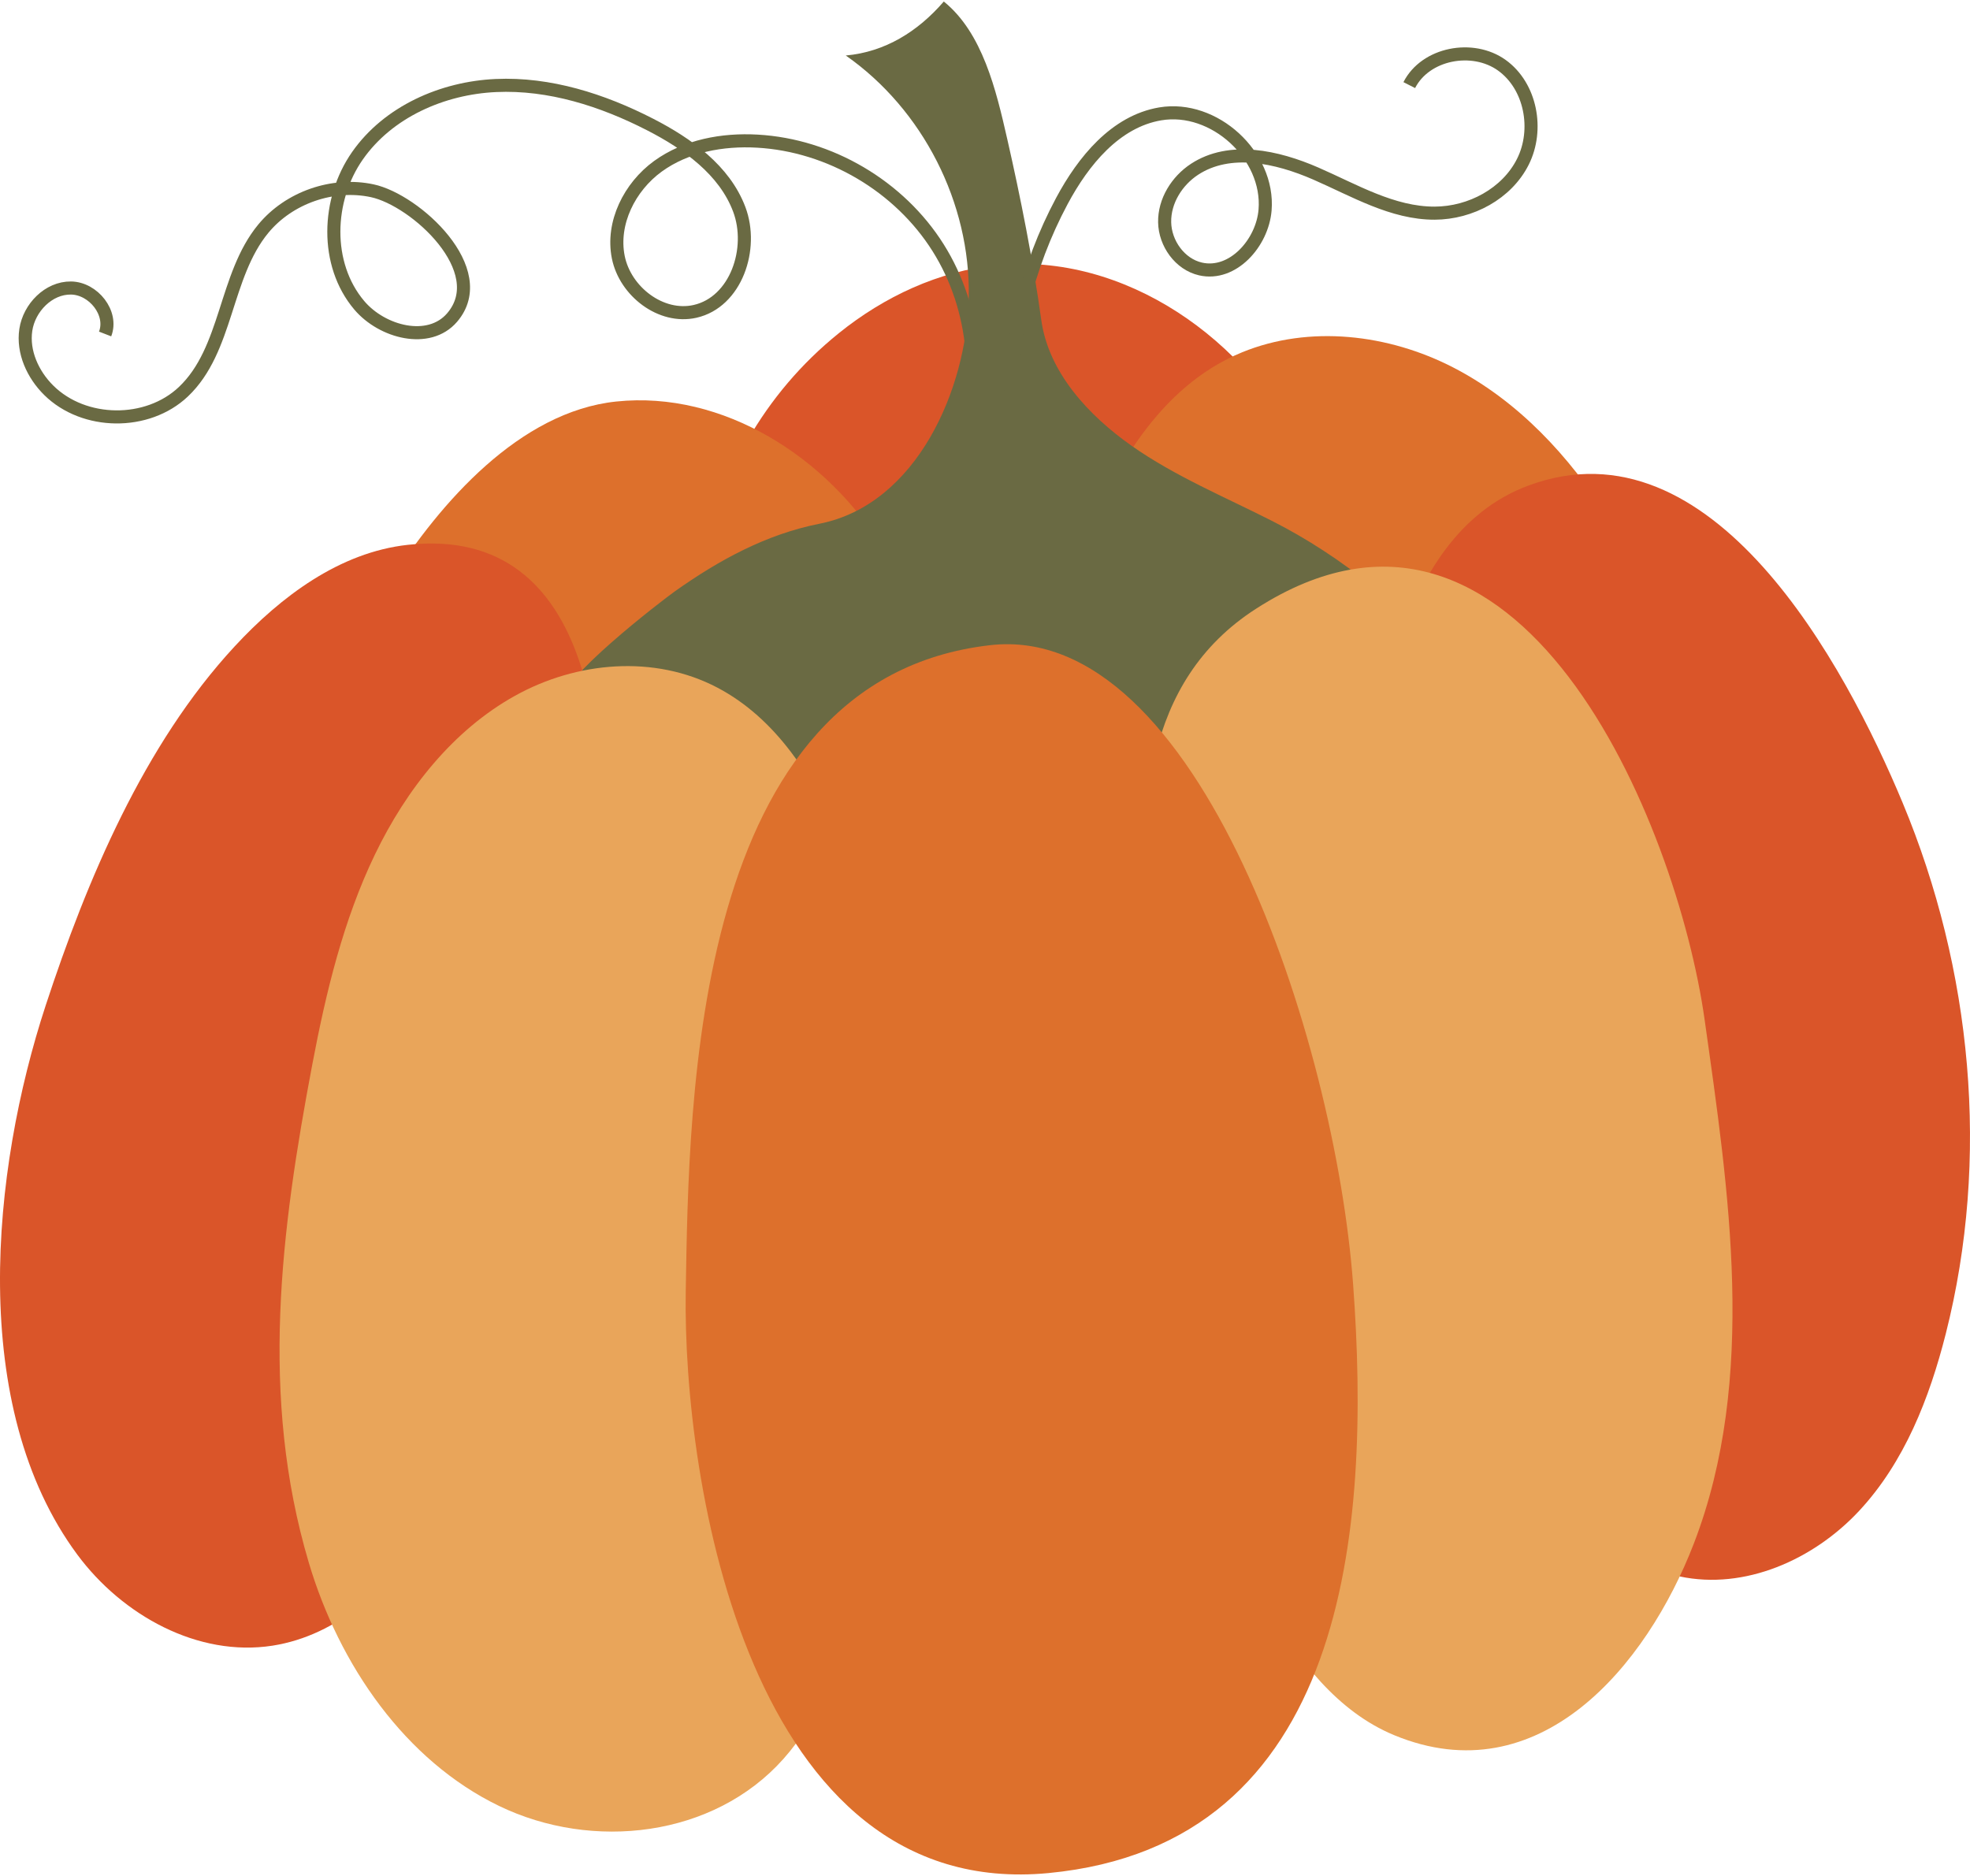
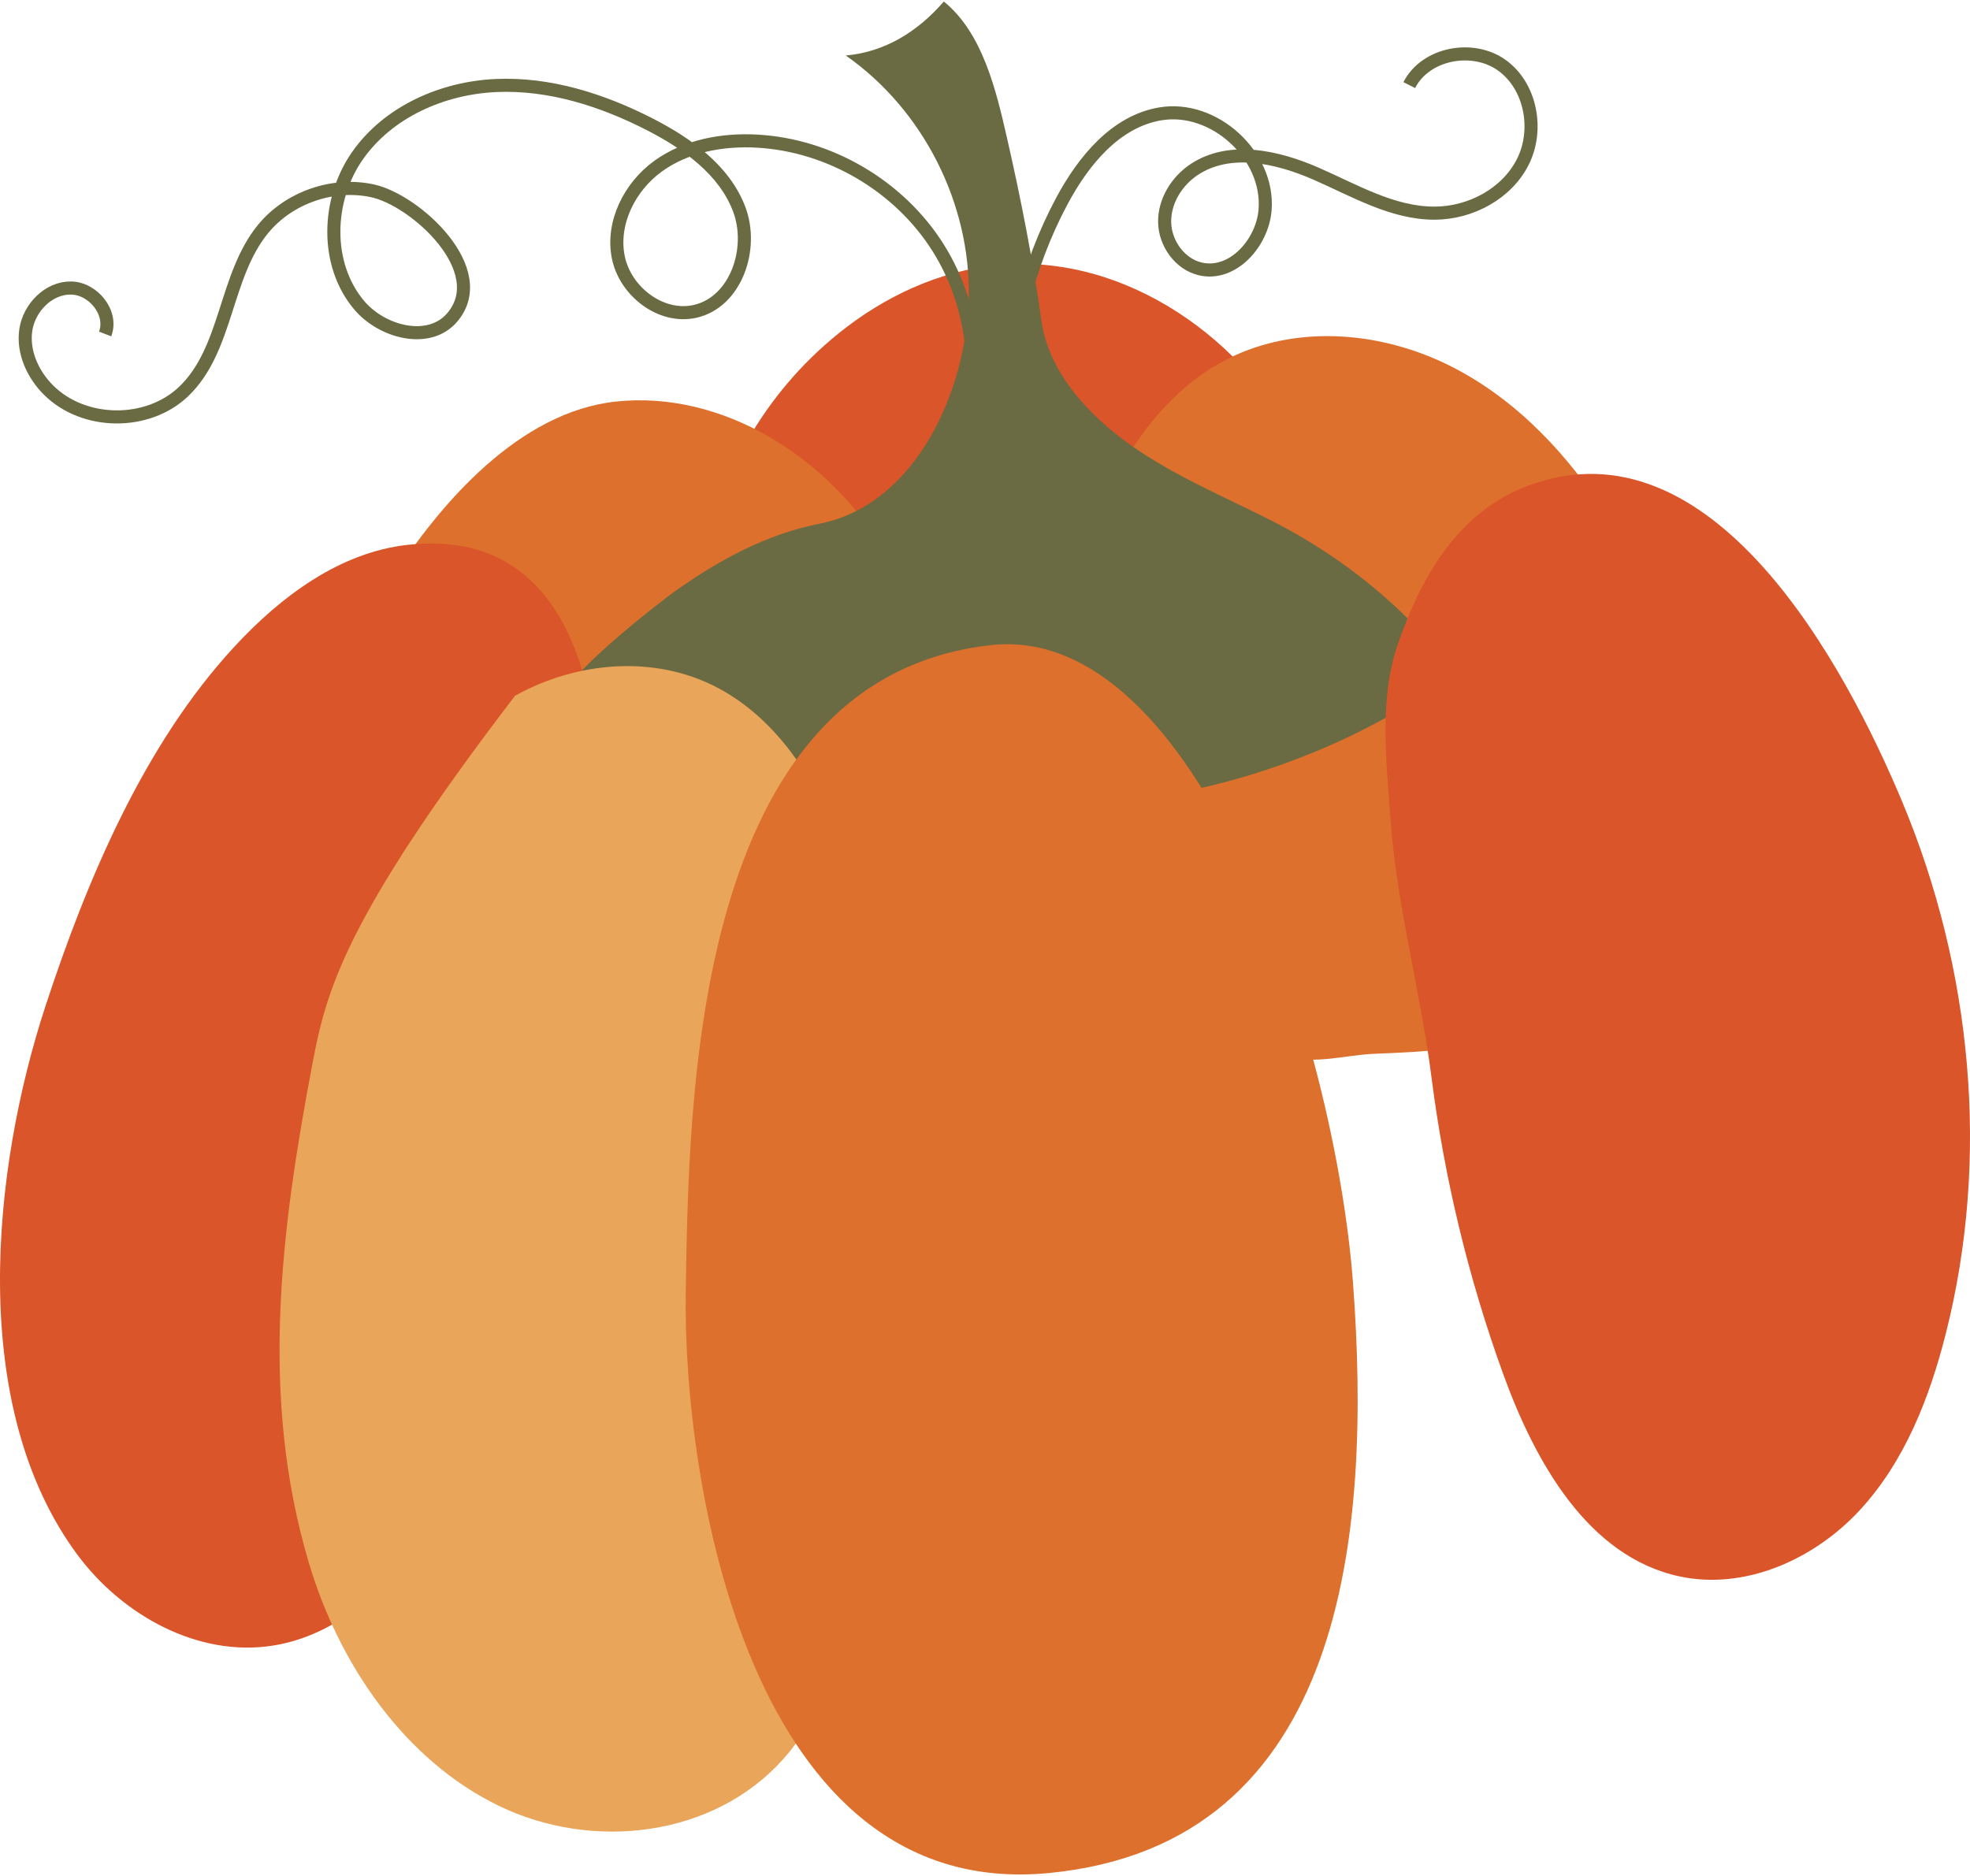
<svg xmlns="http://www.w3.org/2000/svg" width="590" height="562" viewBox="0 0 590 562" fill="none">
  <path d="M298.527 79.417C336.668 75.577 373.829 101.622 390.177 136.292C406.524 170.965 404.6 212.092 392.676 248.52C385.388 270.788 373.868 292.668 354.88 306.394C331.774 323.098 299.628 325.1 273.434 313.843C247.24 302.586 227.158 279.197 217.249 252.462C197.661 199.612 205.795 136.401 251.268 99.761C264.786 88.872 281.141 81.168 298.527 79.417Z" fill="#DA5529" />
  <path d="M458.711 306.86C443.5 314.43 427.995 314.959 411.436 315.653C402.745 316.017 394.019 318.921 385.505 316.327C360.498 308.713 341.972 279.024 333.528 256.102C324.582 231.82 313.917 190.838 323.532 165.663C332.748 141.538 346.964 115.775 371.994 105.524C392.181 97.257 415.868 100.078 435.256 110.081C454.643 120.085 470.043 136.659 481.672 155.119C497.056 179.53 506.487 208.494 503.681 237.212C500.876 265.925 484.54 294 458.711 306.86Z" fill="#DD702C" />
  <path d="M149.677 352.145C88.978 317.017 81.91 229.144 116.951 173.982C131.849 150.531 155.653 123.294 184.566 120.266C216.524 116.919 247.839 136.958 264.535 164.41C281.231 191.865 285.255 225.371 283.292 257.443C281.247 290.838 271.588 326.335 245.429 347.2C218.883 368.374 179.065 369.154 149.677 352.145Z" fill="#DD702C" />
  <path d="M435.512 201.754C412.649 219.018 381.835 232.195 351.296 237.74C320.756 243.288 289.464 244.252 258.419 244.847C240.787 245.184 222.872 245.384 206.11 241.736C189.347 238.088 176.393 221.714 169.36 209.355C166.487 204.308 198.167 179.928 202.085 177.146C215.38 167.719 229.471 160.035 245.461 156.865C274.477 151.117 289.605 116.671 290.134 88.996C290.675 60.819 276.401 32.772 253.302 16.624C265.104 15.57 274.923 9.422 282.662 0.453C294.284 9.845 298.328 27 301.646 41.568C305.67 59.212 309.397 78.036 311.854 95.837C314.04 111.683 326.203 124.582 338.902 133.52C351.966 142.712 366.875 148.86 381.114 156.105C401.772 166.618 422.178 182.667 435.512 201.754Z" fill="#6A6A43" />
  <path d="M286.32 136.787C294.607 116.67 292.542 92.6 280.951 74.188C269.361 55.775 248.551 43.507 226.831 42.277C216.393 41.685 205.48 43.672 197.025 49.819C188.569 55.967 183.115 66.786 185.172 77.036C187.229 87.287 197.961 95.57 208.157 93.266C220.429 90.492 225.836 74.485 221.405 62.711C216.973 50.932 205.888 43.029 194.693 37.285C180.407 29.957 164.561 24.891 148.523 25.616C132.486 26.341 116.256 33.492 107.056 46.65C97.856 59.807 97.221 79.168 107.585 91.428C114.454 99.555 128.458 103.195 135.393 95.123C147.536 80.994 124.453 59.905 111.476 57.135C99.638 54.608 86.567 59.161 78.859 68.494C67.206 82.608 68.209 104.754 54.922 117.34C44.135 127.559 25.182 127.359 14.611 116.913C9.842 112.199 6.735 105.424 7.734 98.791C8.733 92.157 14.556 86.181 21.264 86.268C27.972 86.354 33.901 93.783 31.479 100.037" stroke="#6A6A43" stroke-width="3.918" stroke-miterlimit="10" />
  <path d="M302.618 124.088C302.222 101.953 307.579 79.74 318.017 60.215C324.431 48.221 334.07 36.376 347.483 34.107C363.615 31.38 380.201 46.579 378.881 62.891C378.081 72.769 369.206 82.769 359.544 80.563C353.364 79.152 348.913 72.903 348.803 66.567C348.69 60.231 352.455 54.177 357.757 50.705C368.325 43.789 382.466 46.928 394.045 51.975C405.619 57.022 417.057 63.883 429.686 63.847C440.418 63.816 451.291 58.029 456.099 48.437C460.907 38.844 458.505 25.8 449.787 19.539C441.068 13.281 426.931 15.926 422.065 25.491" stroke="#6A6A43" stroke-width="3.918" stroke-miterlimit="10" />
  <path d="M457.879 145.391C512.802 125.172 552.499 198.876 569.834 240.477C590.616 290.353 596.067 346.907 582.756 399.455C577.862 418.777 570.351 438.012 556.758 452.588C543.169 467.164 522.547 476.349 503.057 472.191C475.598 466.337 459.721 437.871 450.16 411.469C439.776 382.787 432.582 352.953 428.723 322.695C425.392 296.615 418.288 271.259 416.439 245.242C415.22 228.115 412.932 209.365 418.668 192.834C425.674 172.651 436.802 153.149 457.879 145.391Z" fill="#DA5529" />
  <path d="M173.269 197.388C165.691 175.582 150.469 160.081 122.131 163.192C101.748 165.43 84.151 178.623 70.225 193.673C43.102 222.982 26.015 263.58 13.68 301.165C-2.538 350.575 -9.713 421.23 23.154 465.649C36.61 483.834 59.313 496.419 81.659 492.916C101.121 489.864 117.249 475.319 127.1 458.259C134.784 444.944 137.977 430.697 142.64 416.27C146.507 404.307 152.82 394.115 156.323 381.82C165.182 350.708 170.656 318.723 176.169 286.886C180.091 264.211 183.054 225.541 173.269 197.388Z" fill="#DA5529" />
-   <path d="M346.058 225.939C350.313 208.683 359.094 193.311 376.201 182.316C455.05 131.641 502.235 246.557 510.526 305.47C517.72 356.576 526.391 412.769 507.289 462.344C493.148 499.039 460.943 537.647 417.587 519.751C400.542 512.714 388.595 497.096 379.56 481.019C349.906 428.266 347.312 366.384 344.616 307.441C343.436 281.572 339.718 251.663 346.058 225.939Z" fill="#E9A55A" />
-   <path d="M236.907 225.28C230.858 217.302 223.609 210.571 214.863 205.971C196.004 196.053 172.756 198.114 154.258 208.392C135.76 218.67 121.724 236.35 112.277 255.969C102.83 275.588 97.63 297.178 93.54 318.783C84.065 368.84 77.745 418.325 92.454 467.966C101.611 498.87 121.462 527.395 149.474 540.937C177.486 554.475 213.707 550.314 234.607 526.866C245.387 514.774 251.448 498.893 256.146 483.04C266.554 447.943 267.572 413.94 270.256 377.958C273.054 340.432 268.564 302.236 257.009 266.454C252.318 251.917 245.955 237.204 236.907 225.28Z" fill="#E9A55A" />
+   <path d="M236.907 225.28C230.858 217.302 223.609 210.571 214.863 205.971C196.004 196.053 172.756 198.114 154.258 208.392C102.83 275.588 97.63 297.178 93.54 318.783C84.065 368.84 77.745 418.325 92.454 467.966C101.611 498.87 121.462 527.395 149.474 540.937C177.486 554.475 213.707 550.314 234.607 526.866C245.387 514.774 251.448 498.893 256.146 483.04C266.554 447.943 267.572 413.94 270.256 377.958C273.054 340.432 268.564 302.236 257.009 266.454C252.318 251.917 245.955 237.204 236.907 225.28Z" fill="#E9A55A" />
  <path d="M296.58 193.245C358.815 186.168 399.843 311.39 405.255 384.804C410.666 458.218 403.546 552.473 314.016 561.039C224.486 569.604 204.409 444.069 205.377 386.7C206.344 329.336 207.203 203.409 296.58 193.245Z" fill="#DD702C" />
</svg>